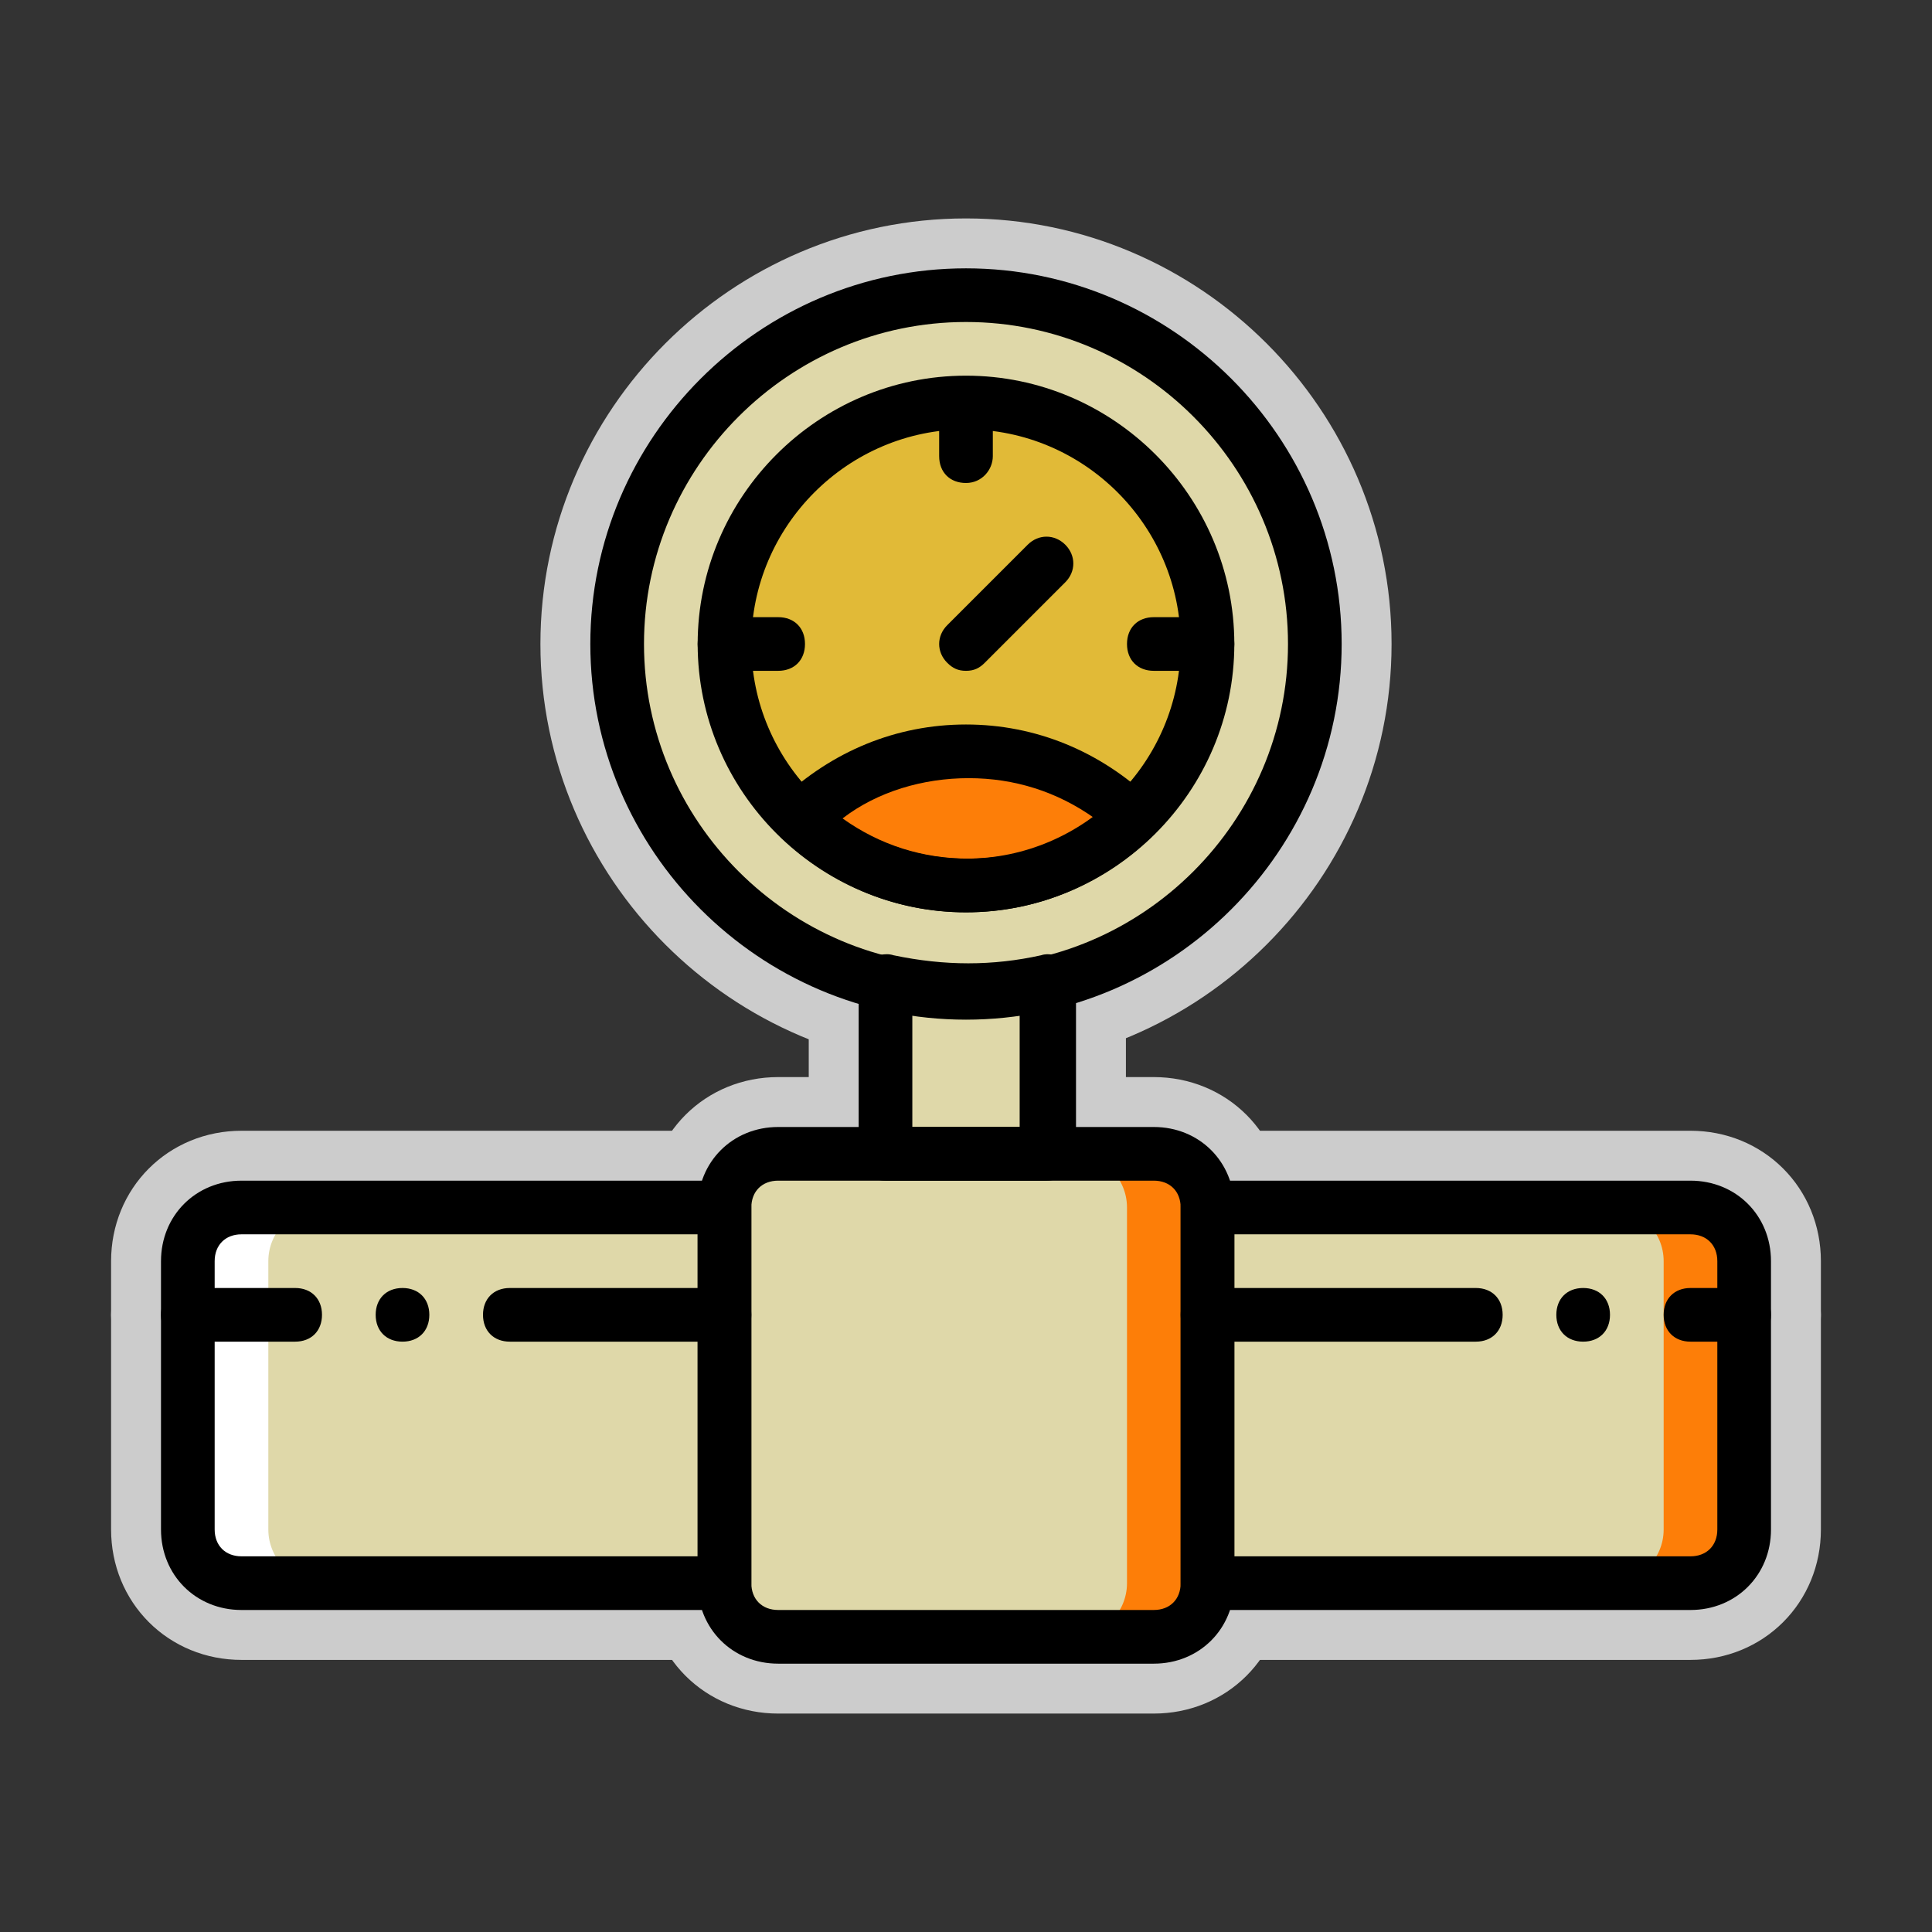
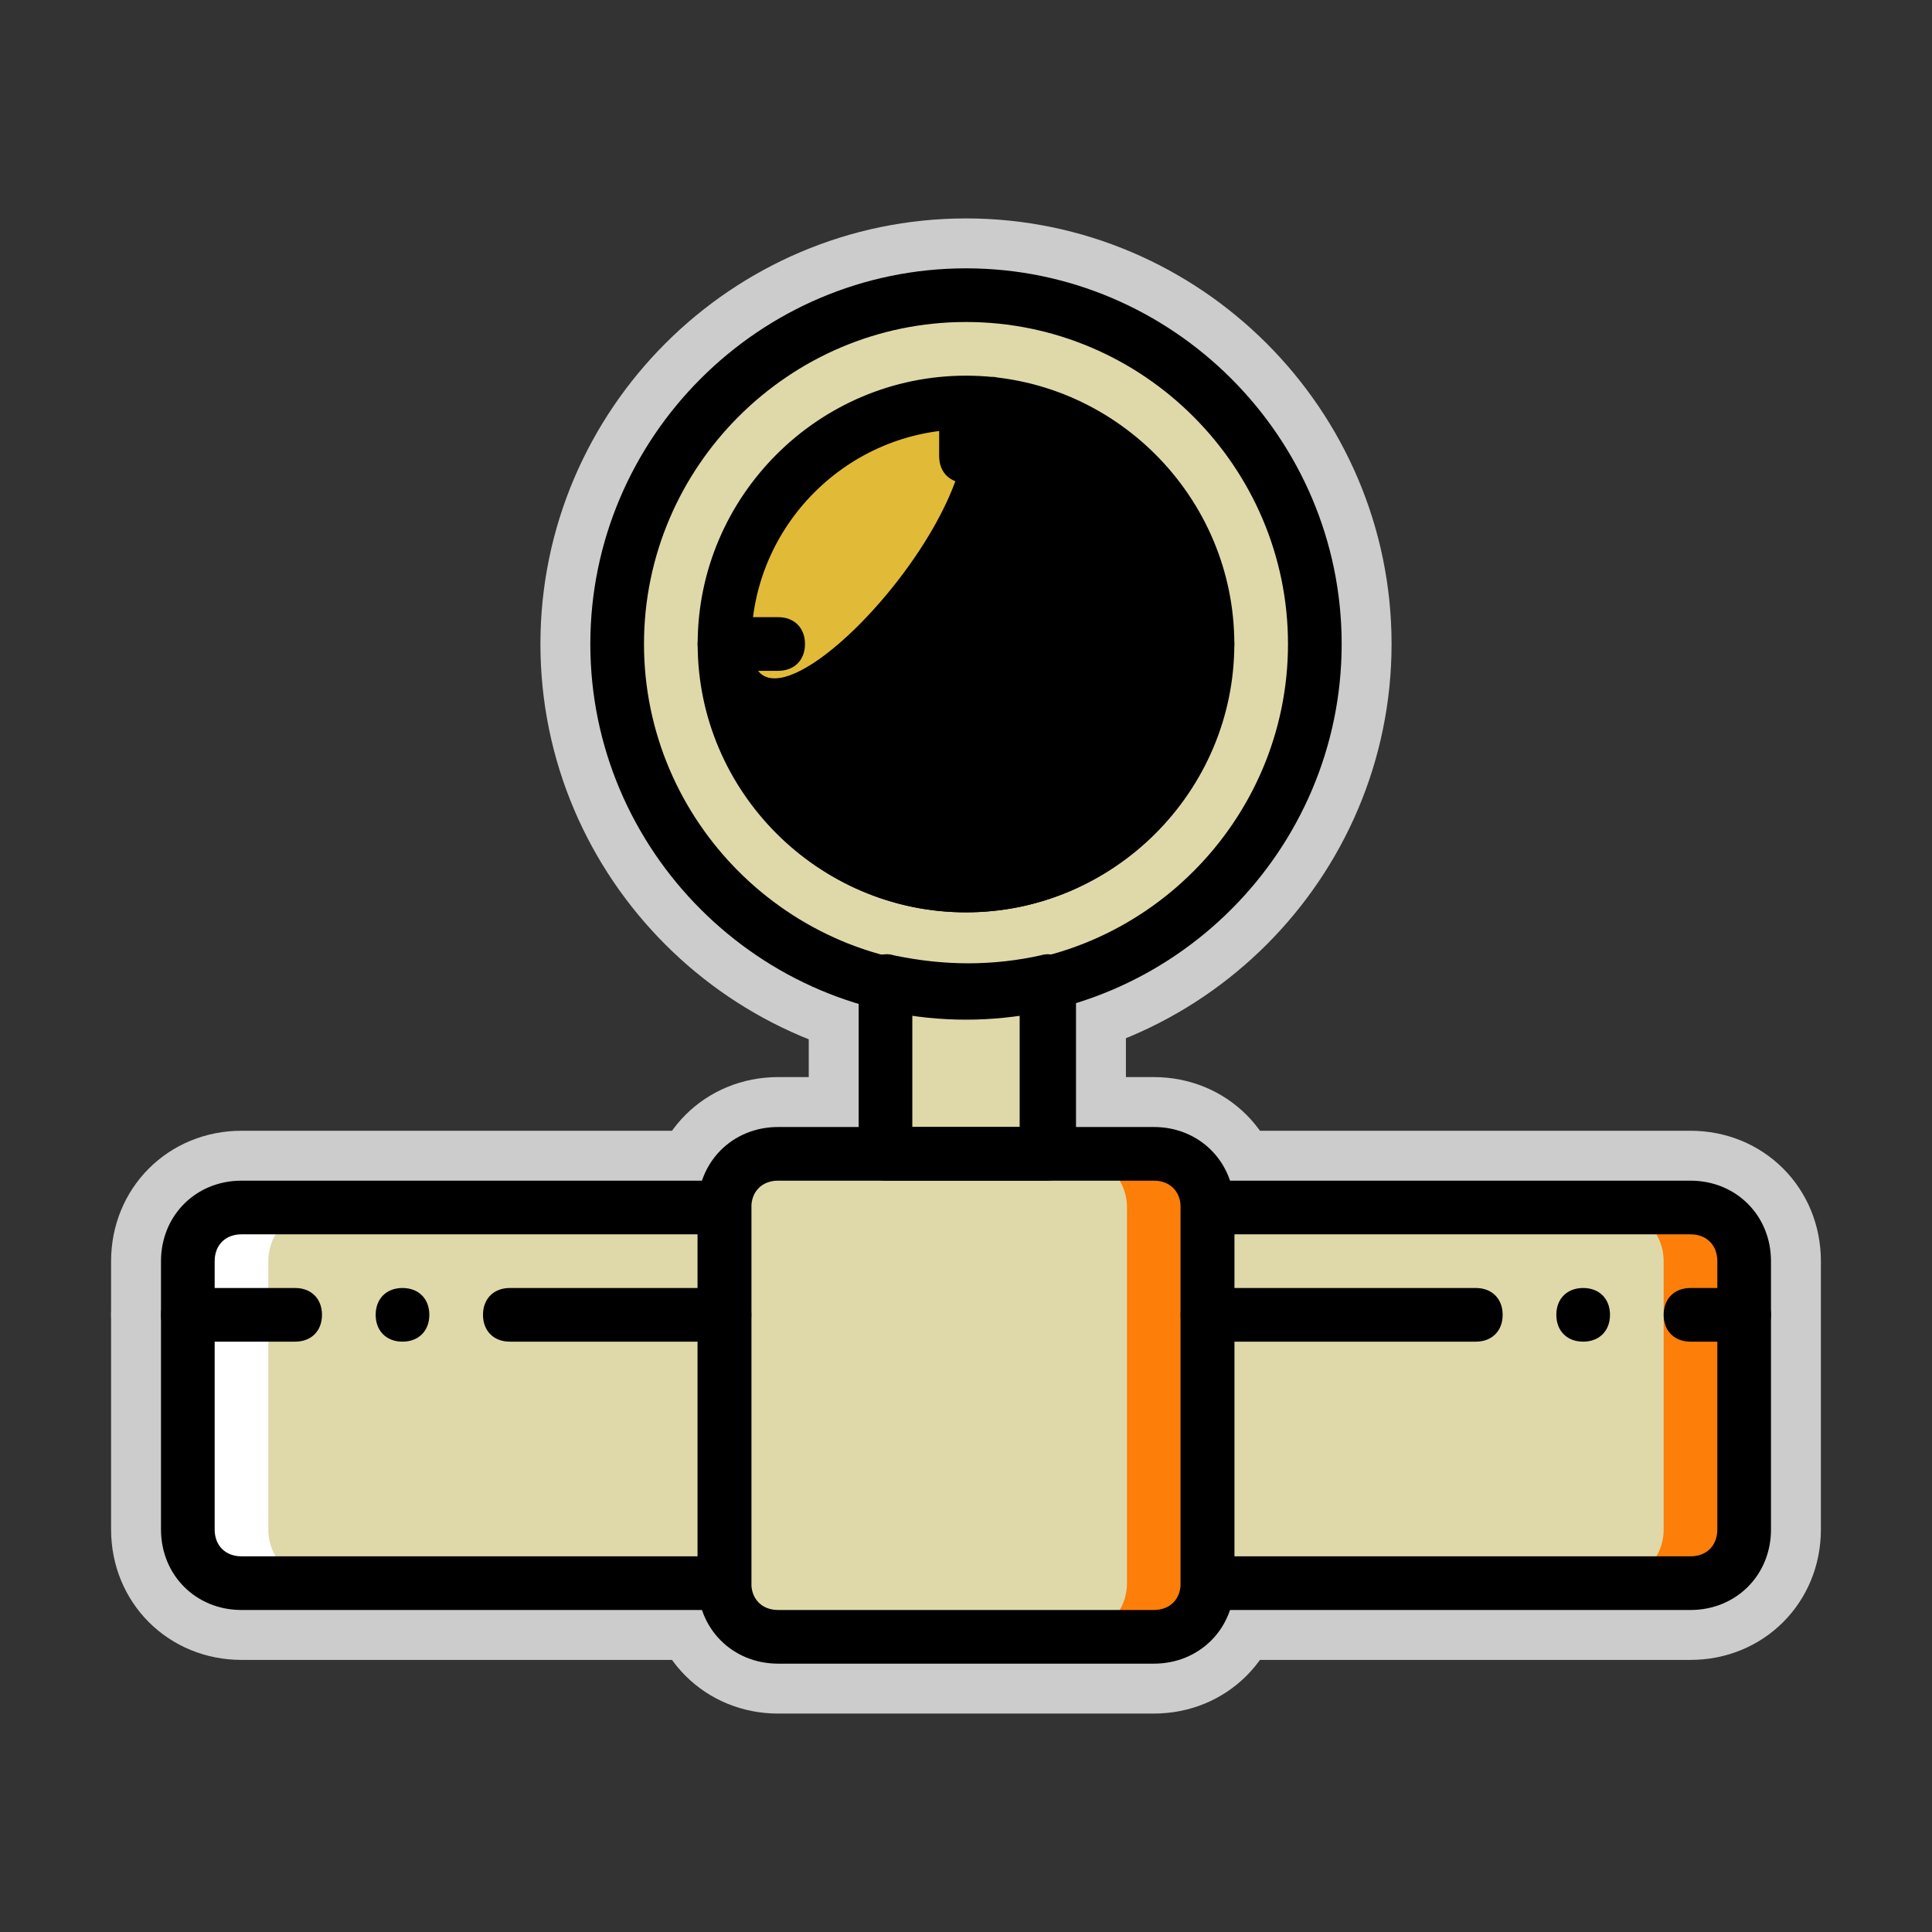
<svg xmlns="http://www.w3.org/2000/svg" height="800px" width="800px" version="1.1" id="Layer_1" viewBox="-50.36 -50.36 604.33 604.33" xml:space="preserve" fill="#000000" stroke="#000000" stroke-width="0.005">
  <rect x="-50.36" y="-50.36" width="604.33" height="604.33" fill="#333333" stroke="none" />
  <g id="SVGRepo_bgCarrier" stroke-width="0" />
  <g id="SVGRepo_tracerCarrier" stroke-linecap="round" stroke-linejoin="round" stroke="#CCCCCC" stroke-width="31.224">
    <g transform="translate(1 1)">
      <g>
        <path style="fill:#dfd8a9;" d="M326.344,326.344v117.508h151.082c9.233,0,16.787-7.554,16.787-16.787v-83.934 c0-9.233-7.554-16.787-16.787-16.787H326.344z" />
        <path style="fill:#dfd8a9;" d="M309.557,460.639H192.049c-9.233,0-16.787-7.554-16.787-16.787V326.344 c0-9.233,7.554-16.787,16.787-16.787h117.508c9.233,0,16.787,7.554,16.787,16.787v117.508 C326.344,453.085,318.79,460.639,309.557,460.639" />
      </g>
      <path style="fill:#fd7e08;" d="M309.557,309.557h-25.18c9.233,0,16.787,7.554,16.787,16.787v117.508 c0,9.233-7.554,16.787-16.787,16.787h25.18c9.233,0,16.787-7.554,16.787-16.787V326.344 C326.344,317.111,318.79,309.557,309.557,309.557" />
      <path style="fill:#dfd8a9;" d="M175.262,326.344H24.18c-9.233,0-16.787,7.554-16.787,16.787v83.934 c0,9.233,7.554,16.787,16.787,16.787h151.082V326.344z" />
      <path style="fill:#FFFFFF;" d="M32.574,427.066v-83.934c0-9.233,7.554-16.787,16.787-16.787H24.18 c-9.233,0-16.787,7.554-16.787,16.787v83.934c0,9.233,7.554,16.787,16.787,16.787h25.18 C40.128,443.852,32.574,436.298,32.574,427.066" />
      <path style="fill:#fd7e08;" d="M469.033,427.066v-83.934c0-9.233-7.554-16.787-16.787-16.787h25.18 c9.233,0,16.787,7.554,16.787,16.787v83.934c0,9.233-7.554,16.787-16.787,16.787h-25.18 C461.479,443.852,469.033,436.298,469.033,427.066" />
      <g>
        <path style="fill:#dfd8a9;" d="M250.803,259.197c-8.393,0-16.787-0.839-25.18-3.357v53.718h50.361v-53.718 C268.43,258.357,260.036,259.197,250.803,259.197" />
        <path style="fill:#dfd8a9;" d="M359.918,150.082c0-60.433-48.682-109.115-109.115-109.115S141.689,89.649,141.689,150.082 s48.682,109.115,109.115,109.115S359.918,210.515,359.918,150.082" />
      </g>
      <path style="fill:#e1ba37;" d="M326.344,150.082c0-41.967-33.574-75.541-75.541-75.541s-75.541,33.574-75.541,75.541 s33.574,75.541,75.541,75.541S326.344,192.049,326.344,150.082" />
      <path style="fill:#fd7e08;" d="M198.764,204.639c13.43,12.59,31.895,20.984,52.039,20.984s38.61-8.393,52.039-20.984 c-13.43-12.59-31.895-20.984-52.039-20.984S212.193,192.049,198.764,204.639" />
      <path d="M309.557,469.033H192.049c-14.269,0-25.18-10.911-25.18-25.18V326.344c0-14.269,10.911-25.18,25.18-25.18h117.508 c14.269,0,25.18,10.911,25.18,25.18v117.508C334.738,458.121,323.826,469.033,309.557,469.033z M192.049,317.951 c-5.036,0-8.393,3.357-8.393,8.393v117.508c0,5.036,3.357,8.393,8.393,8.393h117.508c5.036,0,8.393-3.357,8.393-8.393V326.344 c0-5.036-3.357-8.393-8.393-8.393H192.049z" />
      <path d="M250.803,234.016c-46.164,0-83.934-37.77-83.934-83.934s37.77-83.934,83.934-83.934s83.934,37.77,83.934,83.934 S296.967,234.016,250.803,234.016z M250.803,82.934c-36.931,0-67.148,30.216-67.148,67.148s30.216,67.148,67.148,67.148 s67.148-30.216,67.148-67.148S287.734,82.934,250.803,82.934z" />
      <path d="M175.262,452.246H24.18C9.911,452.246-1,441.334-1,427.066v-83.934c0-14.269,10.911-25.18,25.18-25.18h151.082 c5.036,0,8.393,3.357,8.393,8.393v117.508C183.656,448.888,180.298,452.246,175.262,452.246z M24.18,334.738 c-5.036,0-8.393,3.357-8.393,8.393v83.934c0,5.036,3.357,8.393,8.393,8.393h142.689V334.738H24.18z" />
      <path d="M477.426,452.246H326.344c-5.036,0-8.393-3.357-8.393-8.393V326.344c0-5.036,3.357-8.393,8.393-8.393h151.082 c14.269,0,25.18,10.911,25.18,25.18v83.934C502.607,441.334,491.695,452.246,477.426,452.246z M334.738,435.459h142.689 c5.036,0,8.393-3.357,8.393-8.393v-83.934c0-5.036-3.357-8.393-8.393-8.393H334.738V435.459z" />
      <path d="M250.803,234.016c-21.823,0-41.967-8.393-57.915-23.502c-1.679-1.679-2.518-3.357-2.518-5.875 c0-2.518,0.839-4.197,2.518-5.875c15.948-15.108,36.092-23.502,57.915-23.502s41.967,8.393,57.915,23.502 c1.679,1.679,2.518,3.357,2.518,5.875c0,2.518-0.839,4.197-2.518,5.875C292.77,225.623,272.626,234.016,250.803,234.016z M212.193,204.639c11.751,8.393,25.18,12.59,39.449,12.59s27.698-4.197,39.449-12.59c-11.751-8.393-25.18-12.59-39.449-12.59 C237.374,192.049,223.105,196.246,212.193,204.639z" />
      <path d="M250.803,158.475c-2.518,0-4.197-0.839-5.875-2.518c-3.357-3.357-3.357-8.393,0-11.751l25.18-25.18 c3.357-3.357,8.393-3.357,11.751,0c3.357,3.357,3.357,8.393,0,11.751l-25.18,25.18C255,157.636,253.321,158.475,250.803,158.475z" />
      <path d="M250.803,99.721c-5.036,0-8.393-3.357-8.393-8.393V75.38c0-5.036,3.357-8.393,8.393-8.393s8.393,3.357,8.393,8.393v15.948 C259.197,95.525,255.839,99.721,250.803,99.721z" />
      <path d="M192.049,158.475h-16.787c-5.036,0-8.393-3.357-8.393-8.393s3.357-8.393,8.393-8.393h16.787 c5.036,0,8.393,3.357,8.393,8.393S197.085,158.475,192.049,158.475z" />
      <path d="M326.344,158.475h-16.787c-5.036,0-8.393-3.357-8.393-8.393s3.357-8.393,8.393-8.393h16.787 c5.036,0,8.393,3.357,8.393,8.393S331.38,158.475,326.344,158.475z" />
      <path d="M40.967,368.311H7.393c-5.036,0-8.393-3.357-8.393-8.393c0-5.036,3.357-8.393,8.393-8.393h33.574 c5.036,0,8.393,3.357,8.393,8.393C49.361,364.954,46.003,368.311,40.967,368.311z" />
      <path d="M175.262,368.311h-67.148c-5.036,0-8.393-3.357-8.393-8.393c0-5.036,3.357-8.393,8.393-8.393h67.148 c5.036,0,8.393,3.357,8.393,8.393C183.656,364.954,180.298,368.311,175.262,368.311z" />
      <path d="M82.934,359.918c0-5.036-3.357-8.393-8.393-8.393c-5.036,0-8.393,3.357-8.393,8.393c0,5.036,3.357,8.393,8.393,8.393 C79.577,368.311,82.934,364.954,82.934,359.918" />
      <path d="M410.279,368.311h-83.934c-5.036,0-8.393-3.357-8.393-8.393c0-5.036,3.357-8.393,8.393-8.393h83.934 c5.036,0,8.393,3.357,8.393,8.393C418.672,364.954,415.315,368.311,410.279,368.311z" />
      <path d="M452.246,359.918c0-5.036-3.357-8.393-8.393-8.393c-5.036,0-8.393,3.357-8.393,8.393c0,5.036,3.357,8.393,8.393,8.393 C448.888,368.311,452.246,364.954,452.246,359.918" />
      <path d="M250.803,267.59c-64.63,0-117.508-52.879-117.508-117.508S186.174,32.574,250.803,32.574s117.508,52.879,117.508,117.508 S315.433,267.59,250.803,267.59z M250.803,49.361c-55.397,0-100.721,45.325-100.721,100.721s45.325,100.721,100.721,100.721 s100.721-45.325,100.721-100.721S306.2,49.361,250.803,49.361z" />
-       <path d="M494.213,368.311h-16.787c-5.036,0-8.393-3.357-8.393-8.393c0-5.036,3.357-8.393,8.393-8.393h16.787 c5.036,0,8.393,3.357,8.393,8.393C502.607,364.954,499.249,368.311,494.213,368.311z" />
      <path d="M275.984,317.951h-50.361c-5.036,0-8.393-3.357-8.393-8.393v-53.718c0-2.518,0.839-5.036,3.357-6.715 c1.679-1.679,5.036-2.518,7.554-1.679c15.948,3.357,31.056,3.357,46.164,0c2.518-0.839,5.036,0,7.554,1.679 c1.679,1.679,3.357,4.197,3.357,6.715v53.718C284.377,314.593,281.02,317.951,275.984,317.951z M234.016,301.164h33.574v-35.252 c-11.751,1.679-21.823,1.679-33.574,0V301.164z" />
    </g>
  </g>
  <g id="SVGRepo_iconCarrier">
    <g transform="translate(1 1)">
      <g>
        <path style="fill:#dfd8a9;" d="M326.344,326.344v117.508h151.082c9.233,0,16.787-7.554,16.787-16.787v-83.934 c0-9.233-7.554-16.787-16.787-16.787H326.344z" />
        <path style="fill:#dfd8a9;" d="M309.557,460.639H192.049c-9.233,0-16.787-7.554-16.787-16.787V326.344 c0-9.233,7.554-16.787,16.787-16.787h117.508c9.233,0,16.787,7.554,16.787,16.787v117.508 C326.344,453.085,318.79,460.639,309.557,460.639" />
      </g>
      <path style="fill:#fd7e08;" d="M309.557,309.557h-25.18c9.233,0,16.787,7.554,16.787,16.787v117.508 c0,9.233-7.554,16.787-16.787,16.787h25.18c9.233,0,16.787-7.554,16.787-16.787V326.344 C326.344,317.111,318.79,309.557,309.557,309.557" />
      <path style="fill:#dfd8a9;" d="M175.262,326.344H24.18c-9.233,0-16.787,7.554-16.787,16.787v83.934 c0,9.233,7.554,16.787,16.787,16.787h151.082V326.344z" />
      <path style="fill:#FFFFFF;" d="M32.574,427.066v-83.934c0-9.233,7.554-16.787,16.787-16.787H24.18 c-9.233,0-16.787,7.554-16.787,16.787v83.934c0,9.233,7.554,16.787,16.787,16.787h25.18 C40.128,443.852,32.574,436.298,32.574,427.066" />
      <path style="fill:#fd7e08;" d="M469.033,427.066v-83.934c0-9.233-7.554-16.787-16.787-16.787h25.18 c9.233,0,16.787,7.554,16.787,16.787v83.934c0,9.233-7.554,16.787-16.787,16.787h-25.18 C461.479,443.852,469.033,436.298,469.033,427.066" />
      <g>
        <path style="fill:#dfd8a9;" d="M250.803,259.197c-8.393,0-16.787-0.839-25.18-3.357v53.718h50.361v-53.718 C268.43,258.357,260.036,259.197,250.803,259.197" />
        <path style="fill:#dfd8a9;" d="M359.918,150.082c0-60.433-48.682-109.115-109.115-109.115S141.689,89.649,141.689,150.082 s48.682,109.115,109.115,109.115S359.918,210.515,359.918,150.082" />
      </g>
      <path style="fill:#e1ba37;" d="M326.344,150.082c0-41.967-33.574-75.541-75.541-75.541s-75.541,33.574-75.541,75.541 s33.574,75.541,75.541,75.541S326.344,192.049,326.344,150.082" />
      <path style="fill:#fd7e08;" d="M198.764,204.639c13.43,12.59,31.895,20.984,52.039,20.984s38.61-8.393,52.039-20.984 c-13.43-12.59-31.895-20.984-52.039-20.984S212.193,192.049,198.764,204.639" />
      <path d="M309.557,469.033H192.049c-14.269,0-25.18-10.911-25.18-25.18V326.344c0-14.269,10.911-25.18,25.18-25.18h117.508 c14.269,0,25.18,10.911,25.18,25.18v117.508C334.738,458.121,323.826,469.033,309.557,469.033z M192.049,317.951 c-5.036,0-8.393,3.357-8.393,8.393v117.508c0,5.036,3.357,8.393,8.393,8.393h117.508c5.036,0,8.393-3.357,8.393-8.393V326.344 c0-5.036-3.357-8.393-8.393-8.393H192.049z" />
-       <path d="M250.803,234.016c-46.164,0-83.934-37.77-83.934-83.934s37.77-83.934,83.934-83.934s83.934,37.77,83.934,83.934 S296.967,234.016,250.803,234.016z M250.803,82.934c-36.931,0-67.148,30.216-67.148,67.148s30.216,67.148,67.148,67.148 s67.148-30.216,67.148-67.148S287.734,82.934,250.803,82.934z" />
+       <path d="M250.803,234.016c-46.164,0-83.934-37.77-83.934-83.934s37.77-83.934,83.934-83.934s83.934,37.77,83.934,83.934 S296.967,234.016,250.803,234.016z M250.803,82.934c-36.931,0-67.148,30.216-67.148,67.148s67.148-30.216,67.148-67.148S287.734,82.934,250.803,82.934z" />
      <path d="M175.262,452.246H24.18C9.911,452.246-1,441.334-1,427.066v-83.934c0-14.269,10.911-25.18,25.18-25.18h151.082 c5.036,0,8.393,3.357,8.393,8.393v117.508C183.656,448.888,180.298,452.246,175.262,452.246z M24.18,334.738 c-5.036,0-8.393,3.357-8.393,8.393v83.934c0,5.036,3.357,8.393,8.393,8.393h142.689V334.738H24.18z" />
      <path d="M477.426,452.246H326.344c-5.036,0-8.393-3.357-8.393-8.393V326.344c0-5.036,3.357-8.393,8.393-8.393h151.082 c14.269,0,25.18,10.911,25.18,25.18v83.934C502.607,441.334,491.695,452.246,477.426,452.246z M334.738,435.459h142.689 c5.036,0,8.393-3.357,8.393-8.393v-83.934c0-5.036-3.357-8.393-8.393-8.393H334.738V435.459z" />
      <path d="M250.803,234.016c-21.823,0-41.967-8.393-57.915-23.502c-1.679-1.679-2.518-3.357-2.518-5.875 c0-2.518,0.839-4.197,2.518-5.875c15.948-15.108,36.092-23.502,57.915-23.502s41.967,8.393,57.915,23.502 c1.679,1.679,2.518,3.357,2.518,5.875c0,2.518-0.839,4.197-2.518,5.875C292.77,225.623,272.626,234.016,250.803,234.016z M212.193,204.639c11.751,8.393,25.18,12.59,39.449,12.59s27.698-4.197,39.449-12.59c-11.751-8.393-25.18-12.59-39.449-12.59 C237.374,192.049,223.105,196.246,212.193,204.639z" />
      <path d="M250.803,158.475c-2.518,0-4.197-0.839-5.875-2.518c-3.357-3.357-3.357-8.393,0-11.751l25.18-25.18 c3.357-3.357,8.393-3.357,11.751,0c3.357,3.357,3.357,8.393,0,11.751l-25.18,25.18C255,157.636,253.321,158.475,250.803,158.475z" />
      <path d="M250.803,99.721c-5.036,0-8.393-3.357-8.393-8.393V75.38c0-5.036,3.357-8.393,8.393-8.393s8.393,3.357,8.393,8.393v15.948 C259.197,95.525,255.839,99.721,250.803,99.721z" />
      <path d="M192.049,158.475h-16.787c-5.036,0-8.393-3.357-8.393-8.393s3.357-8.393,8.393-8.393h16.787 c5.036,0,8.393,3.357,8.393,8.393S197.085,158.475,192.049,158.475z" />
      <path d="M326.344,158.475h-16.787c-5.036,0-8.393-3.357-8.393-8.393s3.357-8.393,8.393-8.393h16.787 c5.036,0,8.393,3.357,8.393,8.393S331.38,158.475,326.344,158.475z" />
      <path d="M40.967,368.311H7.393c-5.036,0-8.393-3.357-8.393-8.393c0-5.036,3.357-8.393,8.393-8.393h33.574 c5.036,0,8.393,3.357,8.393,8.393C49.361,364.954,46.003,368.311,40.967,368.311z" />
      <path d="M175.262,368.311h-67.148c-5.036,0-8.393-3.357-8.393-8.393c0-5.036,3.357-8.393,8.393-8.393h67.148 c5.036,0,8.393,3.357,8.393,8.393C183.656,364.954,180.298,368.311,175.262,368.311z" />
      <path d="M82.934,359.918c0-5.036-3.357-8.393-8.393-8.393c-5.036,0-8.393,3.357-8.393,8.393c0,5.036,3.357,8.393,8.393,8.393 C79.577,368.311,82.934,364.954,82.934,359.918" />
      <path d="M410.279,368.311h-83.934c-5.036,0-8.393-3.357-8.393-8.393c0-5.036,3.357-8.393,8.393-8.393h83.934 c5.036,0,8.393,3.357,8.393,8.393C418.672,364.954,415.315,368.311,410.279,368.311z" />
      <path d="M452.246,359.918c0-5.036-3.357-8.393-8.393-8.393c-5.036,0-8.393,3.357-8.393,8.393c0,5.036,3.357,8.393,8.393,8.393 C448.888,368.311,452.246,364.954,452.246,359.918" />
      <path d="M250.803,267.59c-64.63,0-117.508-52.879-117.508-117.508S186.174,32.574,250.803,32.574s117.508,52.879,117.508,117.508 S315.433,267.59,250.803,267.59z M250.803,49.361c-55.397,0-100.721,45.325-100.721,100.721s45.325,100.721,100.721,100.721 s100.721-45.325,100.721-100.721S306.2,49.361,250.803,49.361z" />
      <path d="M494.213,368.311h-16.787c-5.036,0-8.393-3.357-8.393-8.393c0-5.036,3.357-8.393,8.393-8.393h16.787 c5.036,0,8.393,3.357,8.393,8.393C502.607,364.954,499.249,368.311,494.213,368.311z" />
      <path d="M275.984,317.951h-50.361c-5.036,0-8.393-3.357-8.393-8.393v-53.718c0-2.518,0.839-5.036,3.357-6.715 c1.679-1.679,5.036-2.518,7.554-1.679c15.948,3.357,31.056,3.357,46.164,0c2.518-0.839,5.036,0,7.554,1.679 c1.679,1.679,3.357,4.197,3.357,6.715v53.718C284.377,314.593,281.02,317.951,275.984,317.951z M234.016,301.164h33.574v-35.252 c-11.751,1.679-21.823,1.679-33.574,0V301.164z" />
    </g>
  </g>
</svg>